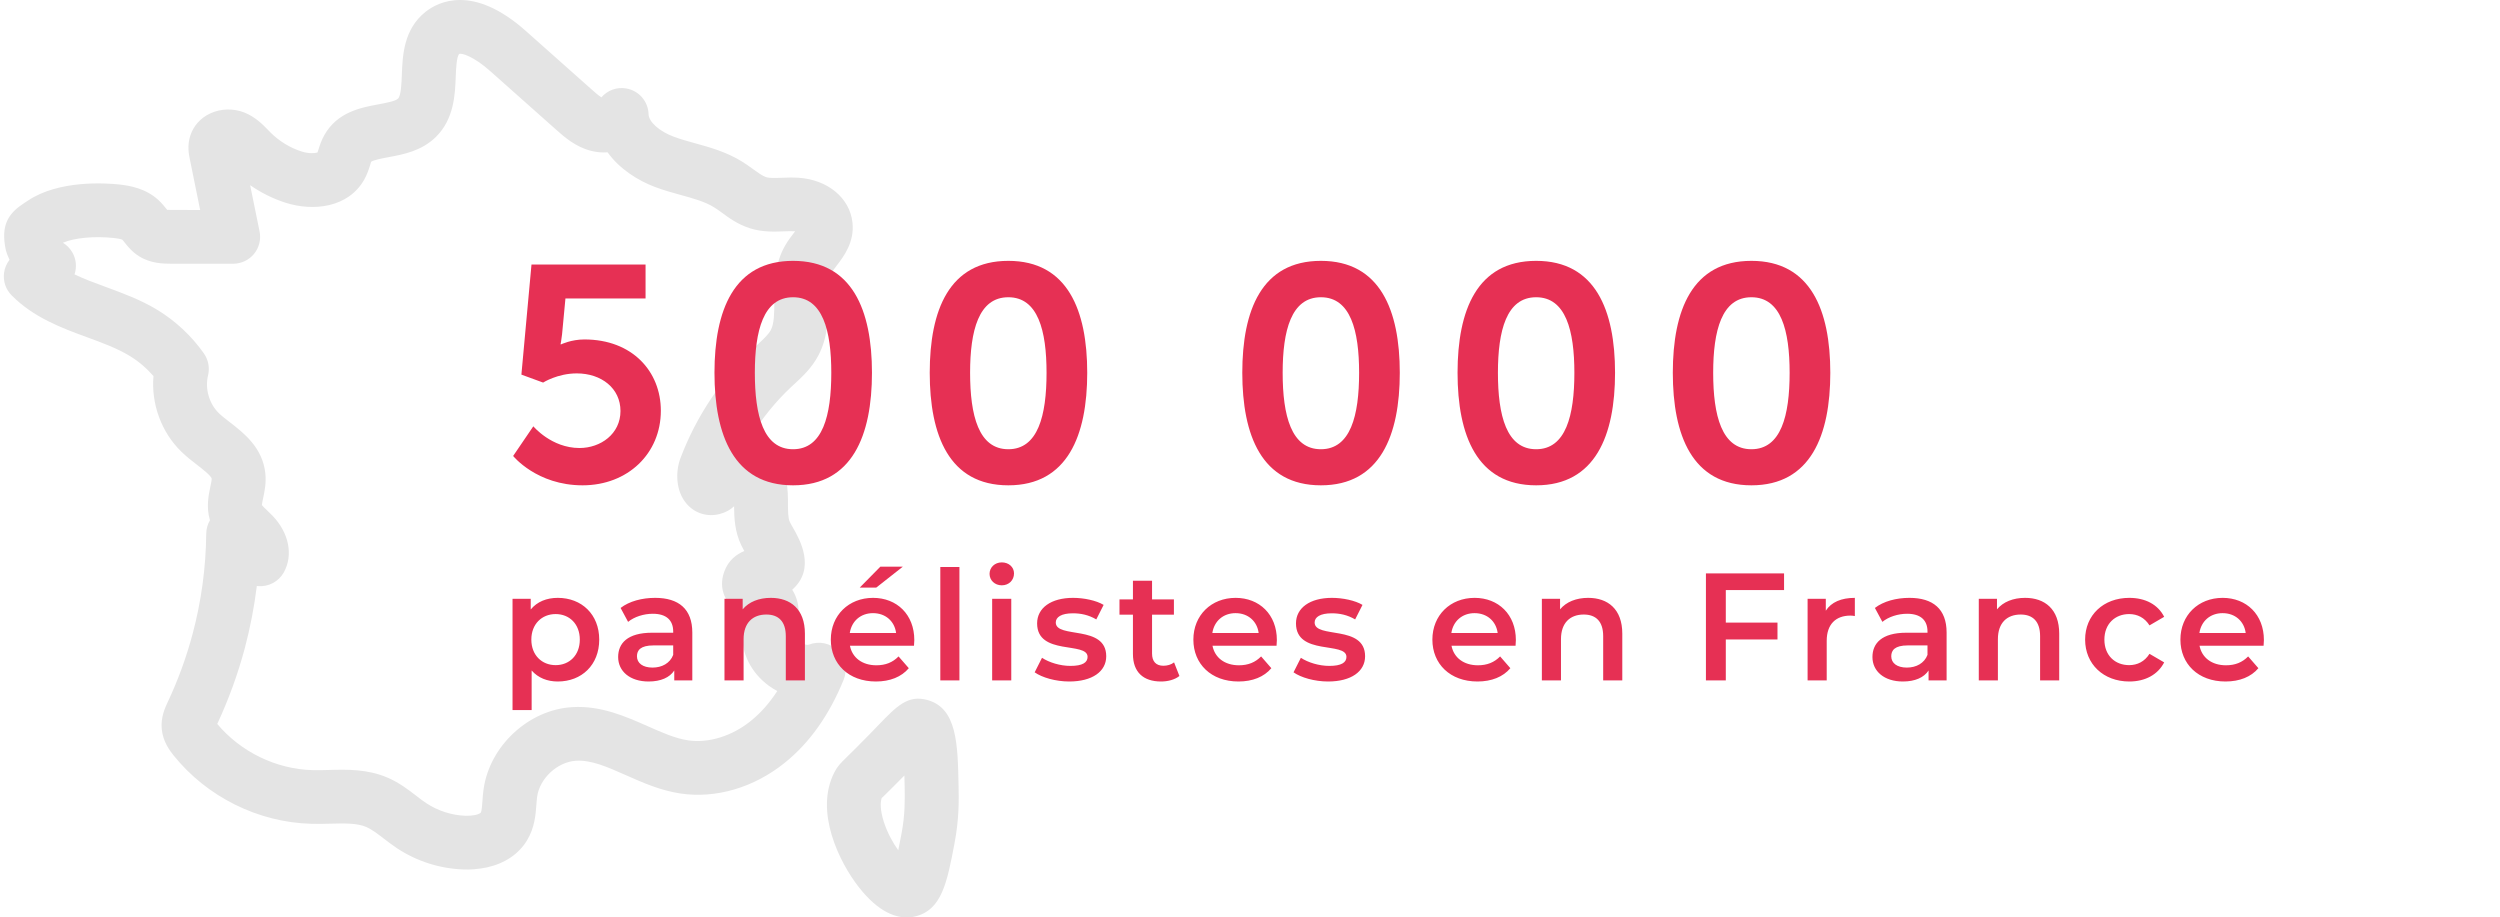
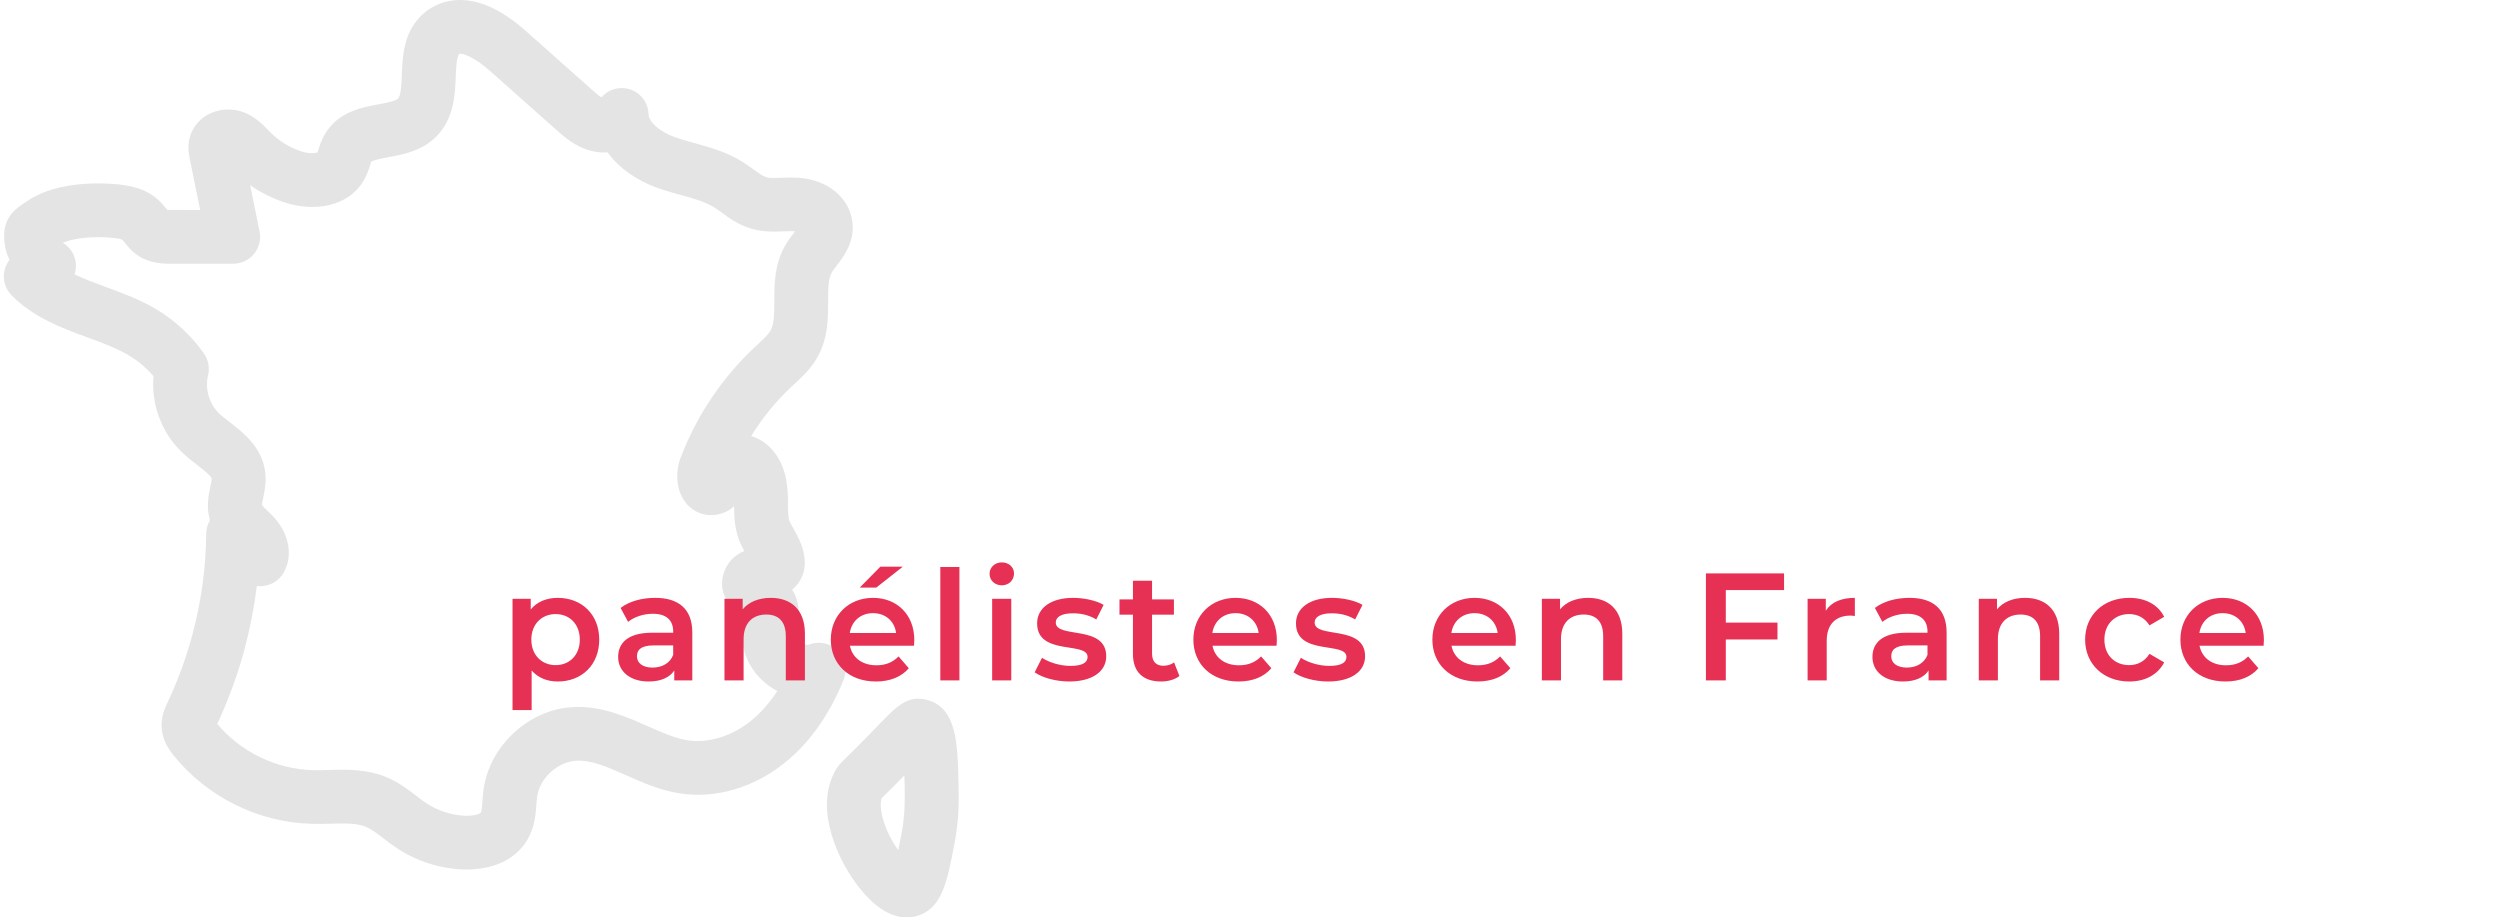
<svg xmlns="http://www.w3.org/2000/svg" width="327" height="120" viewBox="0 0 327 120" fill="none">
  <path d="M62.076 113.697C61.609 113.734 61.128 113.747 60.633 113.727C57.51 113.617 54.498 112.652 51.896 110.927C51.301 110.527 50.726 110.089 50.152 109.652C49.364 109.043 48.615 108.479 47.934 108.179C46.705 107.64 44.993 107.691 43.175 107.738C42.354 107.754 41.534 107.783 40.721 107.752C33.773 107.575 27.038 104.219 22.691 98.787C22.288 98.278 21.324 97.072 21.159 95.392C21.001 93.818 21.597 92.561 21.95 91.805C23.291 88.952 24.376 85.977 25.186 82.941C26.334 78.656 26.93 74.227 26.975 69.805C26.985 69.181 27.15 68.581 27.462 68.051C26.952 66.328 27.28 64.798 27.51 63.676C27.588 63.317 27.7 62.792 27.686 62.616C27.658 62.254 26.408 61.294 25.746 60.781C25.083 60.268 24.395 59.734 23.734 59.092C21.104 56.547 19.756 52.809 20.075 49.188C19.159 48.143 18.089 47.227 16.906 46.52C15.303 45.551 13.404 44.852 11.396 44.115C8.106 42.913 4.38 41.534 1.51 38.619C0.744 37.844 0.39 36.767 0.53 35.687C0.61 35.058 0.87 34.474 1.244 33.986C0.989 33.43 0.825 32.985 0.772 32.754C0.027 29.357 1.167 27.846 3.237 26.511L3.651 26.243C7.683 23.533 13.813 23.939 15.591 24.13C16.989 24.279 19.062 24.647 20.707 26.153C21.162 26.564 21.488 26.986 21.761 27.317C21.8 27.361 21.827 27.406 21.865 27.45C22.042 27.46 22.253 27.455 22.371 27.458L26.18 27.468L24.829 20.815C24.698 20.191 24.467 19.034 24.895 17.731C25.313 16.453 26.232 15.43 27.491 14.839C28.874 14.191 30.552 14.155 31.983 14.725C33.414 15.307 34.372 16.291 35.074 17.012L35.368 17.318C36.515 18.463 37.922 19.329 39.464 19.82C40.38 20.113 41.222 20.06 41.53 19.942C41.569 19.833 41.625 19.652 41.673 19.508C41.832 18.99 42.041 18.351 42.423 17.675C44.127 14.64 47.232 14.07 49.502 13.647C50.44 13.468 51.727 13.239 52.065 12.896C52.457 12.501 52.522 10.909 52.561 9.755C52.661 7.256 52.794 3.826 55.661 1.547C57.299 0.244 61.852 -2.107 68.769 4.043L77.403 11.716C77.781 12.051 78.273 12.483 78.657 12.735C79.455 11.815 80.688 11.343 81.94 11.575C83.584 11.871 84.786 13.27 84.834 14.946C84.865 15.955 86.253 17.186 88.141 17.886C88.989 18.208 89.912 18.454 90.886 18.731C92.819 19.262 95.016 19.867 97.054 21.131C97.56 21.444 98.033 21.783 98.518 22.134C99.153 22.59 99.751 23.025 100.196 23.167C100.667 23.318 101.439 23.282 102.26 23.253C102.916 23.226 103.654 23.204 104.433 23.249C108.26 23.492 111.161 25.899 111.505 29.116C111.774 31.681 110.378 33.517 109.449 34.728C109.193 35.066 108.948 35.39 108.802 35.625C108.315 36.462 108.32 37.895 108.321 39.423C108.315 41.609 108.319 44.088 107.038 46.502C106.177 48.132 104.96 49.261 103.885 50.249L103.48 50.621C101.464 52.517 99.706 54.687 98.254 57.032C99.182 57.324 100.045 57.845 100.733 58.532C102.761 60.584 103.034 63.347 103.064 65.249L103.065 65.872C103.068 66.811 103.074 67.798 103.31 68.273C103.436 68.534 103.599 68.815 103.762 69.096C104.592 70.548 106.769 74.374 103.622 77.133C104.828 79.037 104.481 81.074 104.272 82.324C104.223 82.598 104.174 82.872 104.158 83.132C104.14 83.345 104.346 83.728 104.768 84.025C105.191 84.321 105.597 84.407 105.802 84.32C107.114 83.807 108.605 84.103 109.588 85.108C110.583 86.111 110.875 87.605 110.353 88.903C108.478 93.514 105.884 97.182 102.631 99.784C98.605 103.023 93.641 104.478 89.017 103.791C86.377 103.397 84.089 102.376 81.874 101.396C79.44 100.316 77.346 99.385 75.346 99.505L75.264 99.512C72.87 99.698 70.591 101.825 70.258 104.202C70.213 104.534 70.193 104.876 70.161 105.22C70.066 106.567 69.938 108.245 68.949 109.897C67.867 111.696 66.047 112.931 63.702 113.453C63.194 113.563 62.659 113.64 62.11 113.683L62.076 113.697ZM28.387 94.655C31.459 98.341 36.112 100.612 40.904 100.734C41.599 100.751 42.291 100.732 42.994 100.713C45.375 100.645 48.072 100.577 50.736 101.733C52.207 102.371 53.394 103.278 54.431 104.079C54.869 104.421 55.307 104.763 55.777 105.067C57.276 106.055 59.096 106.643 60.887 106.704C61.334 106.716 61.778 106.681 62.148 106.606C62.657 106.496 62.867 106.326 62.888 106.29C63.012 106.08 63.078 105.264 63.107 104.721C63.139 104.225 63.182 103.728 63.25 103.241C64.042 97.551 69.162 92.805 74.884 92.491C78.604 92.272 81.83 93.714 84.689 94.973C86.563 95.803 88.329 96.594 90.016 96.839C92.668 97.232 95.732 96.289 98.187 94.313C99.481 93.272 100.649 91.959 101.666 90.388C101.299 90.193 100.94 89.962 100.592 89.719C98.239 88.01 96.93 85.385 97.098 82.705C97.136 82.138 97.213 81.615 97.296 81.162C97.311 81.055 97.335 80.912 97.36 80.781C97.336 80.771 97.323 80.76 97.31 80.737C94.803 79.028 93.932 77.039 94.722 74.804C95.261 73.27 96.352 72.492 97.354 72.073C97.217 71.825 97.08 71.577 96.968 71.339C96.1 69.55 96.03 67.734 96.018 66.219C95.547 66.667 94.929 67.032 94.123 67.236C92.544 67.64 90.944 67.165 89.863 65.956C88.345 64.265 88.354 61.655 88.997 59.948C91.053 54.489 94.389 49.482 98.639 45.486L99.089 45.075C99.823 44.395 100.502 43.755 100.822 43.178C101.272 42.32 101.28 40.909 101.281 39.405C101.278 37.243 101.279 34.54 102.721 32.078C103.084 31.45 103.489 30.914 103.853 30.451C103.895 30.389 103.949 30.326 104.002 30.251C104.002 30.251 104.002 30.251 103.99 30.252C103.565 30.226 103.061 30.242 102.533 30.259C101.28 30.31 99.722 30.372 98.108 29.863C96.493 29.353 95.37 28.512 94.411 27.811C94.075 27.567 93.738 27.311 93.381 27.104C92.208 26.372 90.671 25.951 89.038 25.502C87.957 25.198 86.84 24.897 85.702 24.468C83.415 23.612 81.016 22.082 79.474 19.922C78.773 19.977 78.051 19.915 77.332 19.736C75.27 19.214 73.818 17.917 72.758 16.977L64.125 9.304C61.878 7.304 60.369 6.939 60.083 7.044C59.718 7.331 59.642 9.088 59.611 10.042C59.521 12.364 59.393 15.558 57.035 17.892C55.159 19.753 52.749 20.199 50.803 20.561C50.062 20.701 48.822 20.927 48.535 21.172C48.537 21.196 48.463 21.448 48.396 21.642C48.246 22.135 48.027 22.798 47.646 23.486C45.559 27.185 40.967 27.671 37.352 26.518C35.701 25.988 34.136 25.205 32.72 24.222L33.954 30.284C34.163 31.313 33.895 32.392 33.229 33.207C32.564 34.023 31.554 34.489 30.509 34.499L22.389 34.495C21.401 34.49 19.744 34.489 18.188 33.517C17.274 32.942 16.676 32.201 16.297 31.713C16.205 31.591 16.114 31.469 15.999 31.36C15.999 31.36 15.884 31.24 14.877 31.13C12.306 30.86 9.728 31.107 8.227 31.752C8.72 32.043 9.14 32.468 9.452 32.997C9.981 33.907 10.062 34.959 9.747 35.888C11.004 36.495 12.396 37.01 13.835 37.533C16.073 38.358 18.383 39.201 20.565 40.524C22.957 41.972 25.062 43.947 26.673 46.231C27.255 47.068 27.453 48.11 27.213 49.104C26.783 50.829 27.361 52.829 28.643 54.057C29.025 54.428 29.537 54.822 30.075 55.239C31.887 56.638 34.351 58.55 34.705 61.907C34.839 63.177 34.607 64.276 34.417 65.161C34.356 65.436 34.27 65.842 34.253 66.067C34.408 66.254 34.726 66.559 34.954 66.776C35.183 67.005 35.423 67.222 35.641 67.451C37.801 69.693 38.38 72.609 37.122 74.869C36.441 76.085 35.108 76.788 33.724 76.661C33.677 76.664 33.641 76.655 33.593 76.647C33.254 79.388 32.726 82.12 32.017 84.796C31.115 88.168 29.904 91.493 28.424 94.675L28.387 94.655ZM4.64 31.713C4.64 31.713 4.64 31.713 4.628 31.714C4.628 31.714 4.628 31.714 4.64 31.713Z" fill="#E4E4E4" />
  <path d="M118.971 119.986C117.301 120.115 114.954 119.405 112.304 116.003C109.864 112.878 106.467 106.209 109.142 101.007C109.561 100.198 109.944 99.828 110.708 99.075C111.243 98.552 112.161 97.658 113.837 95.942L114.892 94.849C117.296 92.359 118.743 90.86 121.288 91.556C125.19 92.616 125.274 97.333 125.381 102.801C125.416 104.62 125.468 107.095 124.84 110.364C123.88 115.409 123.187 119.047 119.691 119.871C119.471 119.923 119.24 119.965 118.983 119.985L118.971 119.986ZM115.317 104.405C115.137 104.96 115.123 105.995 115.604 107.497C116.069 108.942 116.792 110.237 117.491 111.217C117.636 110.512 117.778 109.761 117.912 109.069C118.396 106.528 118.354 104.628 118.331 102.961C118.32 102.515 118.314 101.987 118.295 101.436C116.9 102.849 116.092 103.64 115.601 104.125C115.48 104.24 115.382 104.33 115.305 104.406L115.317 104.405Z" fill="#E4E4E4" />
-   <path d="M67.119 59.64C67.119 59.64 70.199 63.48 76.199 63.48C82.119 63.48 86.439 59.32 86.439 53.72C86.439 48.6 82.719 44.4 76.439 44.4C74.719 44.4 73.399 45.04 73.399 45.04H73.319C73.319 45.04 73.439 44.48 73.519 43.72L73.959 39.04H84.439V34.6H69.519L68.199 49L71.039 50.04C71.039 50.04 72.919 48.84 75.439 48.84C78.679 48.84 81.159 50.8 81.159 53.76C81.159 56.76 78.559 58.6 75.799 58.6C72.119 58.6 69.759 55.76 69.759 55.76L67.119 59.64ZM103.733 63.48C111.493 63.48 114.053 56.92 114.053 48.76C114.053 40.6 111.493 34.12 103.733 34.12C95.973 34.12 93.453 40.6 93.453 48.76C93.453 56.92 95.973 63.48 103.733 63.48ZM103.733 58.76C99.853 58.76 98.733 54.36 98.733 48.76C98.733 43.24 99.853 38.88 103.733 38.88C107.613 38.88 108.733 43.24 108.733 48.76C108.733 54.36 107.613 58.76 103.733 58.76ZM131.889 63.48C139.649 63.48 142.209 56.92 142.209 48.76C142.209 40.6 139.649 34.12 131.889 34.12C124.129 34.12 121.609 40.6 121.609 48.76C121.609 56.92 124.129 63.48 131.889 63.48ZM131.889 58.76C128.009 58.76 126.889 54.36 126.889 48.76C126.889 43.24 128.009 38.88 131.889 38.88C135.769 38.88 136.889 43.24 136.889 48.76C136.889 54.36 135.769 58.76 131.889 58.76ZM172.772 63.48C180.532 63.48 183.092 56.92 183.092 48.76C183.092 40.6 180.532 34.12 172.772 34.12C165.012 34.12 162.492 40.6 162.492 48.76C162.492 56.92 165.012 63.48 172.772 63.48ZM172.772 58.76C168.892 58.76 167.772 54.36 167.772 48.76C167.772 43.24 168.892 38.88 172.772 38.88C176.652 38.88 177.772 43.24 177.772 48.76C177.772 54.36 176.652 58.76 172.772 58.76ZM200.928 63.48C208.688 63.48 211.248 56.92 211.248 48.76C211.248 40.6 208.688 34.12 200.928 34.12C193.168 34.12 190.648 40.6 190.648 48.76C190.648 56.92 193.168 63.48 200.928 63.48ZM200.928 58.76C197.048 58.76 195.928 54.36 195.928 48.76C195.928 43.24 197.048 38.88 200.928 38.88C204.808 38.88 205.928 43.24 205.928 48.76C205.928 54.36 204.808 58.76 200.928 58.76ZM229.084 63.48C236.844 63.48 239.404 56.92 239.404 48.76C239.404 40.6 236.844 34.12 229.084 34.12C221.324 34.12 218.804 40.6 218.804 48.76C218.804 56.92 221.324 63.48 229.084 63.48ZM229.084 58.76C225.204 58.76 224.084 54.36 224.084 48.76C224.084 43.24 225.204 38.88 229.084 38.88C232.964 38.88 234.084 43.24 234.084 48.76C234.084 54.36 232.964 58.76 229.084 58.76Z" fill="#E63054" />
  <path d="M72.959 78.2C76.079 78.2 78.379 80.36 78.379 83.66C78.379 86.98 76.079 89.14 72.959 89.14C71.599 89.14 70.399 88.68 69.539 87.7V92.88H67.039V78.32H69.419V79.72C70.259 78.7 71.499 78.2 72.959 78.2ZM72.679 87C74.479 87 75.839 85.7 75.839 83.66C75.839 81.62 74.479 80.32 72.679 80.32C70.879 80.32 69.499 81.62 69.499 83.66C69.499 85.7 70.879 87 72.679 87ZM85.694 78.2C88.774 78.2 90.554 79.66 90.554 82.74V89H88.194V87.7C87.594 88.62 86.434 89.14 84.834 89.14C82.394 89.14 80.854 87.8 80.854 85.94C80.854 84.16 82.054 82.76 85.294 82.76H88.054V82.6C88.054 81.14 87.174 80.28 85.394 80.28C84.194 80.28 82.954 80.68 82.154 81.34L81.174 79.52C82.314 78.64 83.974 78.2 85.694 78.2ZM85.354 87.32C86.574 87.32 87.634 86.76 88.054 85.66V84.42H85.474C83.774 84.42 83.314 85.06 83.314 85.84C83.314 86.74 84.074 87.32 85.354 87.32ZM100.822 78.2C103.382 78.2 105.282 79.66 105.282 82.88V89H102.782V83.2C102.782 81.3 101.842 80.38 100.242 80.38C98.462 80.38 97.262 81.46 97.262 83.6V89H94.762V78.32H97.142V79.7C97.962 78.72 99.262 78.2 100.822 78.2ZM118.091 74.12L114.611 76.86H112.451L115.151 74.12H118.091ZM119.591 83.72C119.591 83.92 119.571 84.22 119.551 84.46H111.171C111.471 86.02 112.771 87.02 114.631 87.02C115.831 87.02 116.771 86.64 117.531 85.86L118.871 87.4C117.911 88.54 116.411 89.14 114.571 89.14C110.991 89.14 108.671 86.84 108.671 83.66C108.671 80.48 111.011 78.2 114.191 78.2C117.311 78.2 119.591 80.38 119.591 83.72ZM114.191 80.2C112.571 80.2 111.391 81.24 111.151 82.8H117.211C117.011 81.26 115.831 80.2 114.191 80.2ZM122.993 89V74.16H125.493V89H122.993ZM131.034 76.56C130.114 76.56 129.434 75.9 129.434 75.06C129.434 74.22 130.114 73.56 131.034 73.56C131.954 73.56 132.634 74.18 132.634 75C132.634 75.88 131.974 76.56 131.034 76.56ZM129.774 89V78.32H132.274V89H129.774ZM139.855 89.14C138.075 89.14 136.295 88.62 135.335 87.94L136.295 86.04C137.235 86.66 138.675 87.1 140.015 87.1C141.595 87.1 142.255 86.66 142.255 85.92C142.255 83.88 135.655 85.8 135.655 81.54C135.655 79.52 137.475 78.2 140.355 78.2C141.775 78.2 143.395 78.54 144.355 79.12L143.395 81.02C142.375 80.42 141.355 80.22 140.335 80.22C138.815 80.22 138.095 80.72 138.095 81.42C138.095 83.58 144.695 81.66 144.695 85.84C144.695 87.84 142.855 89.14 139.855 89.14ZM153.568 86.64L154.268 88.42C153.668 88.9 152.768 89.14 151.868 89.14C149.528 89.14 148.188 87.9 148.188 85.54V80.4H146.428V78.4H148.188V75.96H150.688V78.4H153.548V80.4H150.688V85.48C150.688 86.52 151.208 87.08 152.168 87.08C152.688 87.08 153.188 86.94 153.568 86.64ZM167.013 83.72C167.013 83.92 166.993 84.22 166.973 84.46H158.593C158.893 86.02 160.193 87.02 162.053 87.02C163.253 87.02 164.193 86.64 164.953 85.86L166.293 87.4C165.333 88.54 163.833 89.14 161.993 89.14C158.413 89.14 156.093 86.84 156.093 83.66C156.093 80.48 158.433 78.2 161.613 78.2C164.733 78.2 167.013 80.38 167.013 83.72ZM161.613 80.2C159.993 80.2 158.813 81.24 158.573 82.8H164.633C164.433 81.26 163.253 80.2 161.613 80.2ZM173.714 89.14C171.934 89.14 170.154 88.62 169.194 87.94L170.154 86.04C171.094 86.66 172.534 87.1 173.874 87.1C175.454 87.1 176.114 86.66 176.114 85.92C176.114 83.88 169.514 85.8 169.514 81.54C169.514 79.52 171.334 78.2 174.214 78.2C175.634 78.2 177.254 78.54 178.214 79.12L177.254 81.02C176.234 80.42 175.214 80.22 174.194 80.22C172.674 80.22 171.954 80.72 171.954 81.42C171.954 83.58 178.554 81.66 178.554 85.84C178.554 87.84 176.714 89.14 173.714 89.14ZM198.275 83.72C198.275 83.92 198.255 84.22 198.235 84.46H189.855C190.155 86.02 191.455 87.02 193.315 87.02C194.515 87.02 195.455 86.64 196.215 85.86L197.555 87.4C196.595 88.54 195.095 89.14 193.255 89.14C189.675 89.14 187.355 86.84 187.355 83.66C187.355 80.48 189.695 78.2 192.875 78.2C195.995 78.2 198.275 80.38 198.275 83.72ZM192.875 80.2C191.255 80.2 190.075 81.24 189.835 82.8H195.895C195.695 81.26 194.515 80.2 192.875 80.2ZM207.736 78.2C210.296 78.2 212.196 79.66 212.196 82.88V89H209.696V83.2C209.696 81.3 208.756 80.38 207.156 80.38C205.376 80.38 204.176 81.46 204.176 83.6V89H201.676V78.32H204.056V79.7C204.876 78.72 206.176 78.2 207.736 78.2ZM233.355 77.18H225.735V81.44H232.495V83.64H225.735V89H223.135V75H233.355V77.18ZM238.814 79.88C239.534 78.76 240.834 78.2 242.614 78.2V80.58C242.394 80.54 242.214 80.52 242.034 80.52C240.134 80.52 238.934 81.64 238.934 83.82V89H236.434V78.32H238.814V79.88ZM249.756 78.2C252.836 78.2 254.616 79.66 254.616 82.74V89H252.256V87.7C251.656 88.62 250.496 89.14 248.896 89.14C246.456 89.14 244.916 87.8 244.916 85.94C244.916 84.16 246.116 82.76 249.356 82.76H252.116V82.6C252.116 81.14 251.236 80.28 249.456 80.28C248.256 80.28 247.016 80.68 246.216 81.34L245.236 79.52C246.376 78.64 248.036 78.2 249.756 78.2ZM249.416 87.32C250.636 87.32 251.696 86.76 252.116 85.66V84.42H249.536C247.836 84.42 247.376 85.06 247.376 85.84C247.376 86.74 248.136 87.32 249.416 87.32ZM264.885 78.2C267.445 78.2 269.345 79.66 269.345 82.88V89H266.845V83.2C266.845 81.3 265.905 80.38 264.305 80.38C262.525 80.38 261.325 81.46 261.325 83.6V89H258.825V78.32H261.205V79.7C262.025 78.72 263.325 78.2 264.885 78.2ZM278.514 89.14C275.134 89.14 272.734 86.86 272.734 83.66C272.734 80.46 275.134 78.2 278.514 78.2C280.594 78.2 282.254 79.06 283.074 80.68L281.154 81.8C280.514 80.78 279.554 80.32 278.494 80.32C276.654 80.32 275.254 81.6 275.254 83.66C275.254 85.74 276.654 87 278.494 87C279.554 87 280.514 86.54 281.154 85.52L283.074 86.64C282.254 88.24 280.594 89.14 278.514 89.14ZM296.118 83.72C296.118 83.92 296.098 84.22 296.078 84.46H287.698C287.998 86.02 289.298 87.02 291.158 87.02C292.358 87.02 293.298 86.64 294.058 85.86L295.398 87.4C294.438 88.54 292.938 89.14 291.098 89.14C287.518 89.14 285.198 86.84 285.198 83.66C285.198 80.48 287.538 78.2 290.718 78.2C293.838 78.2 296.118 80.38 296.118 83.72ZM290.718 80.2C289.098 80.2 287.918 81.24 287.678 82.8H293.738C293.538 81.26 292.358 80.2 290.718 80.2Z" fill="#E63054" />
</svg>